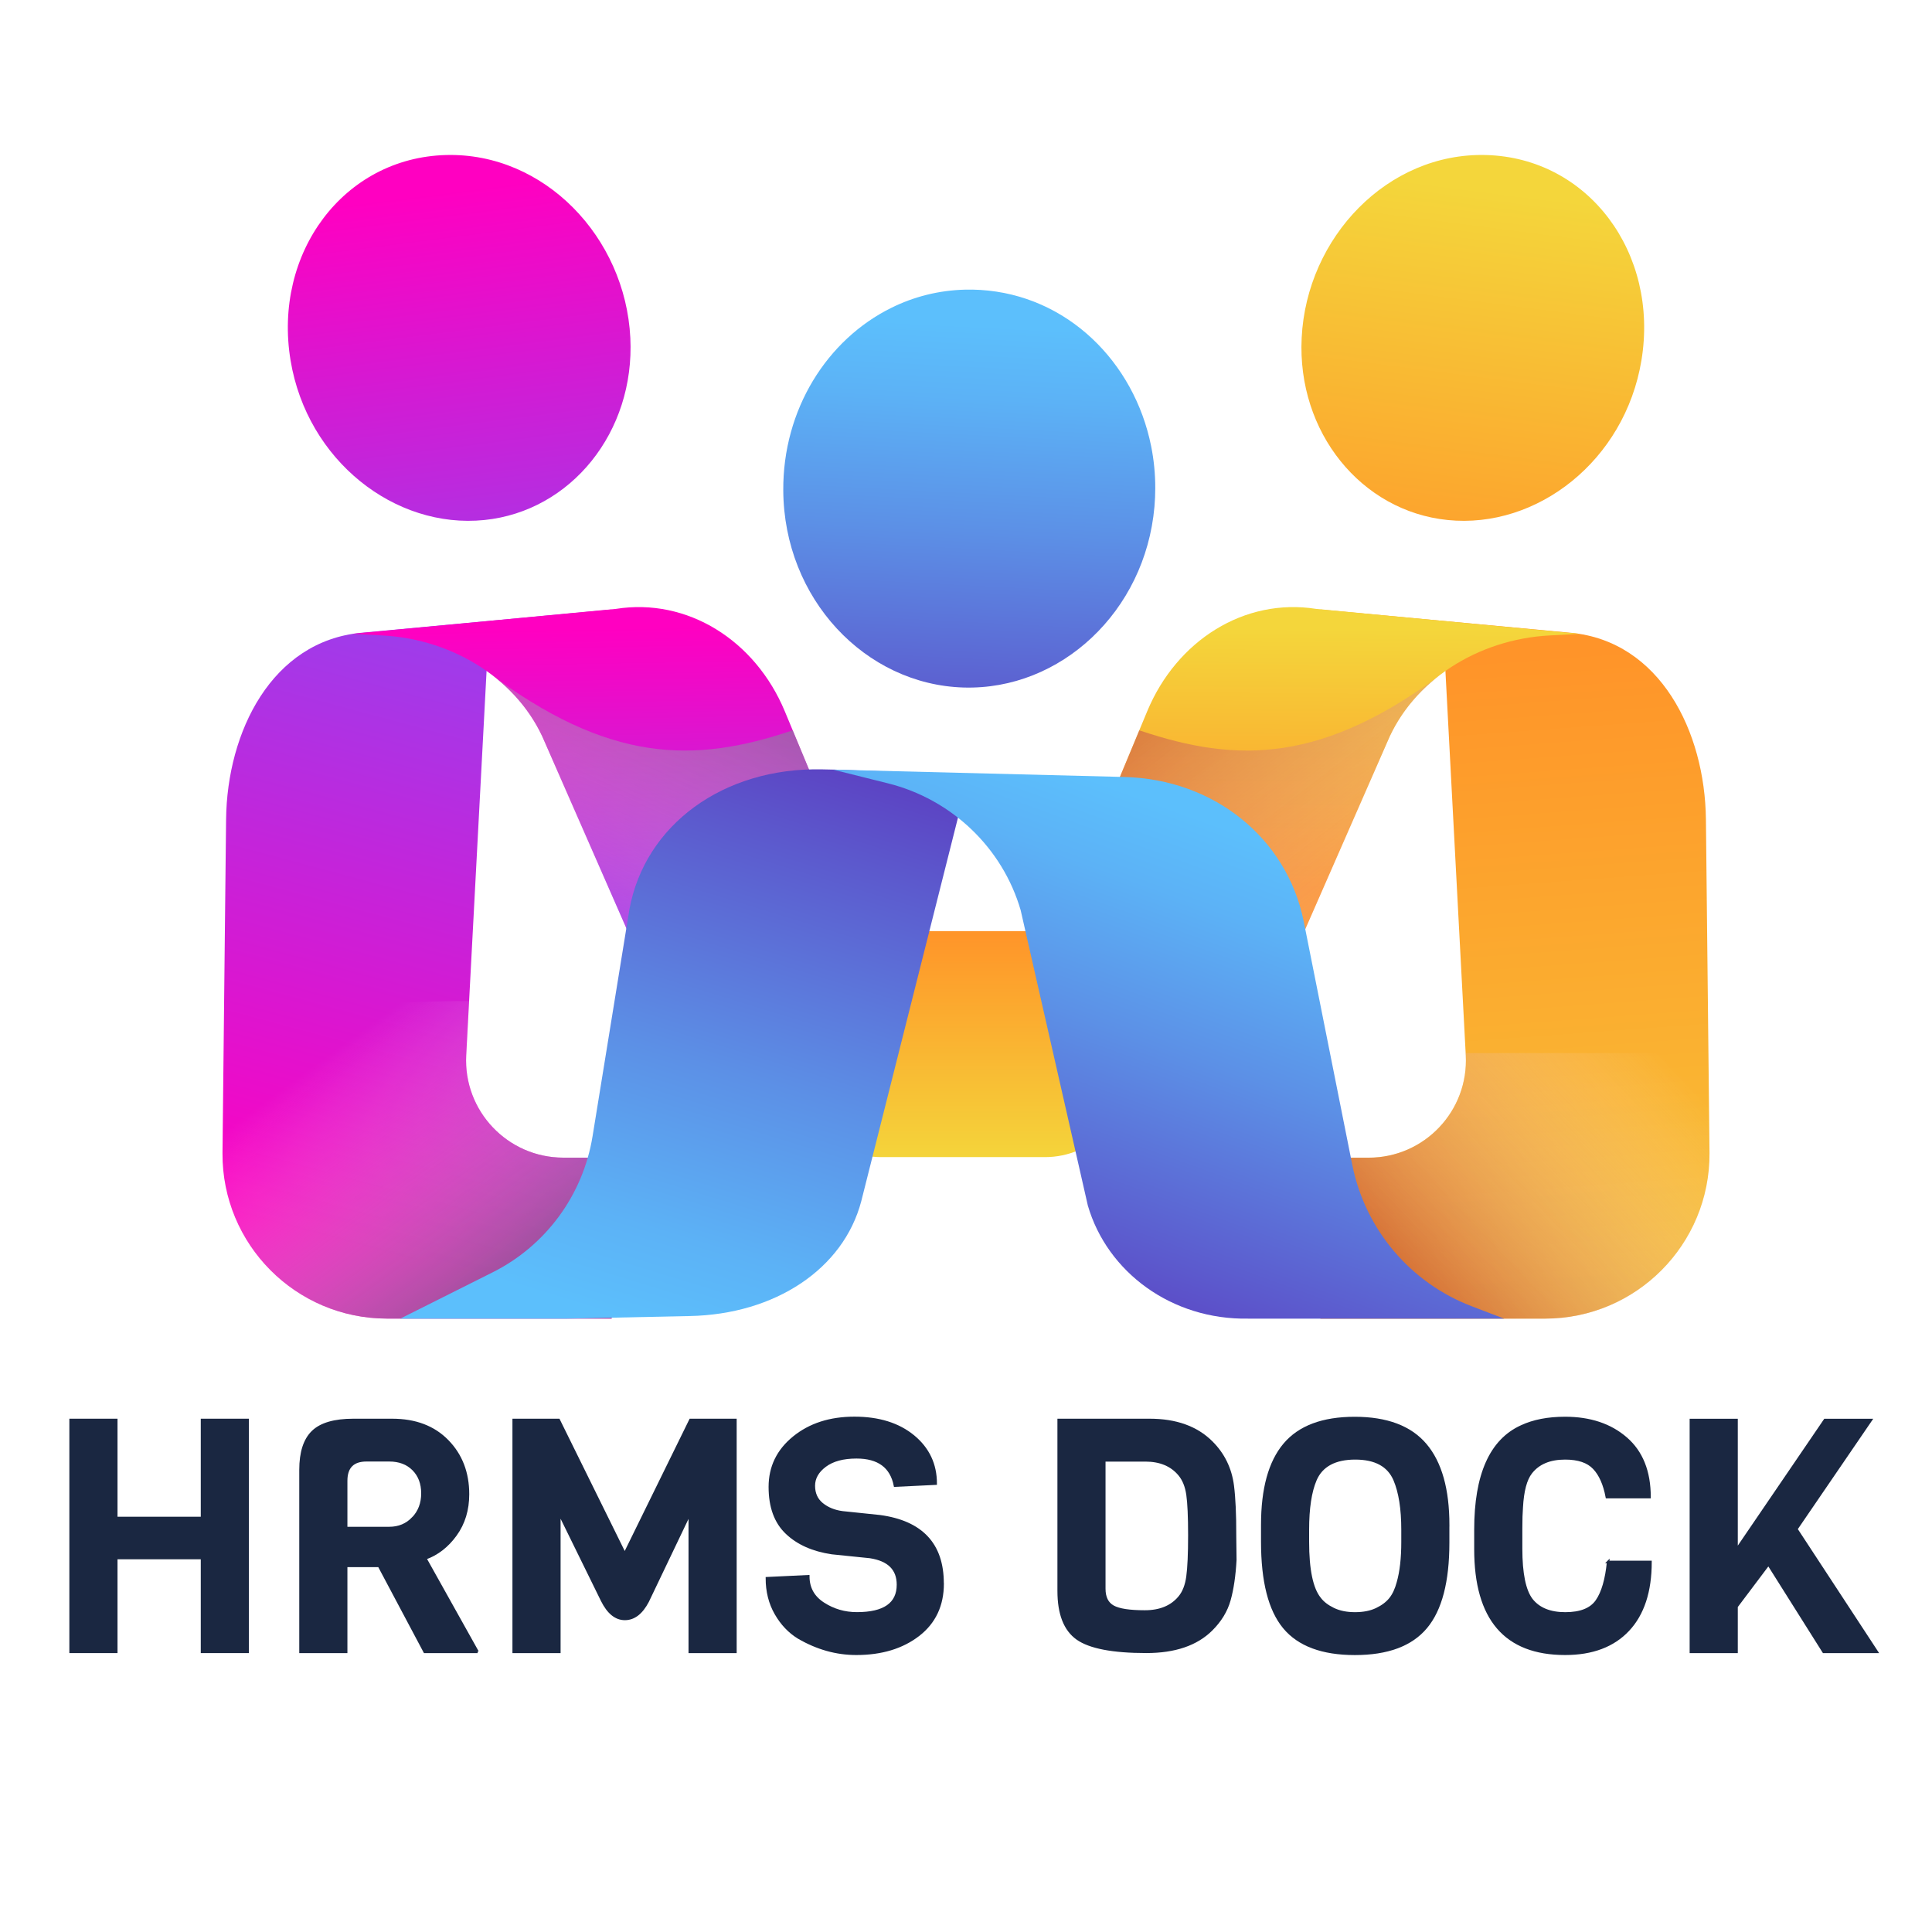
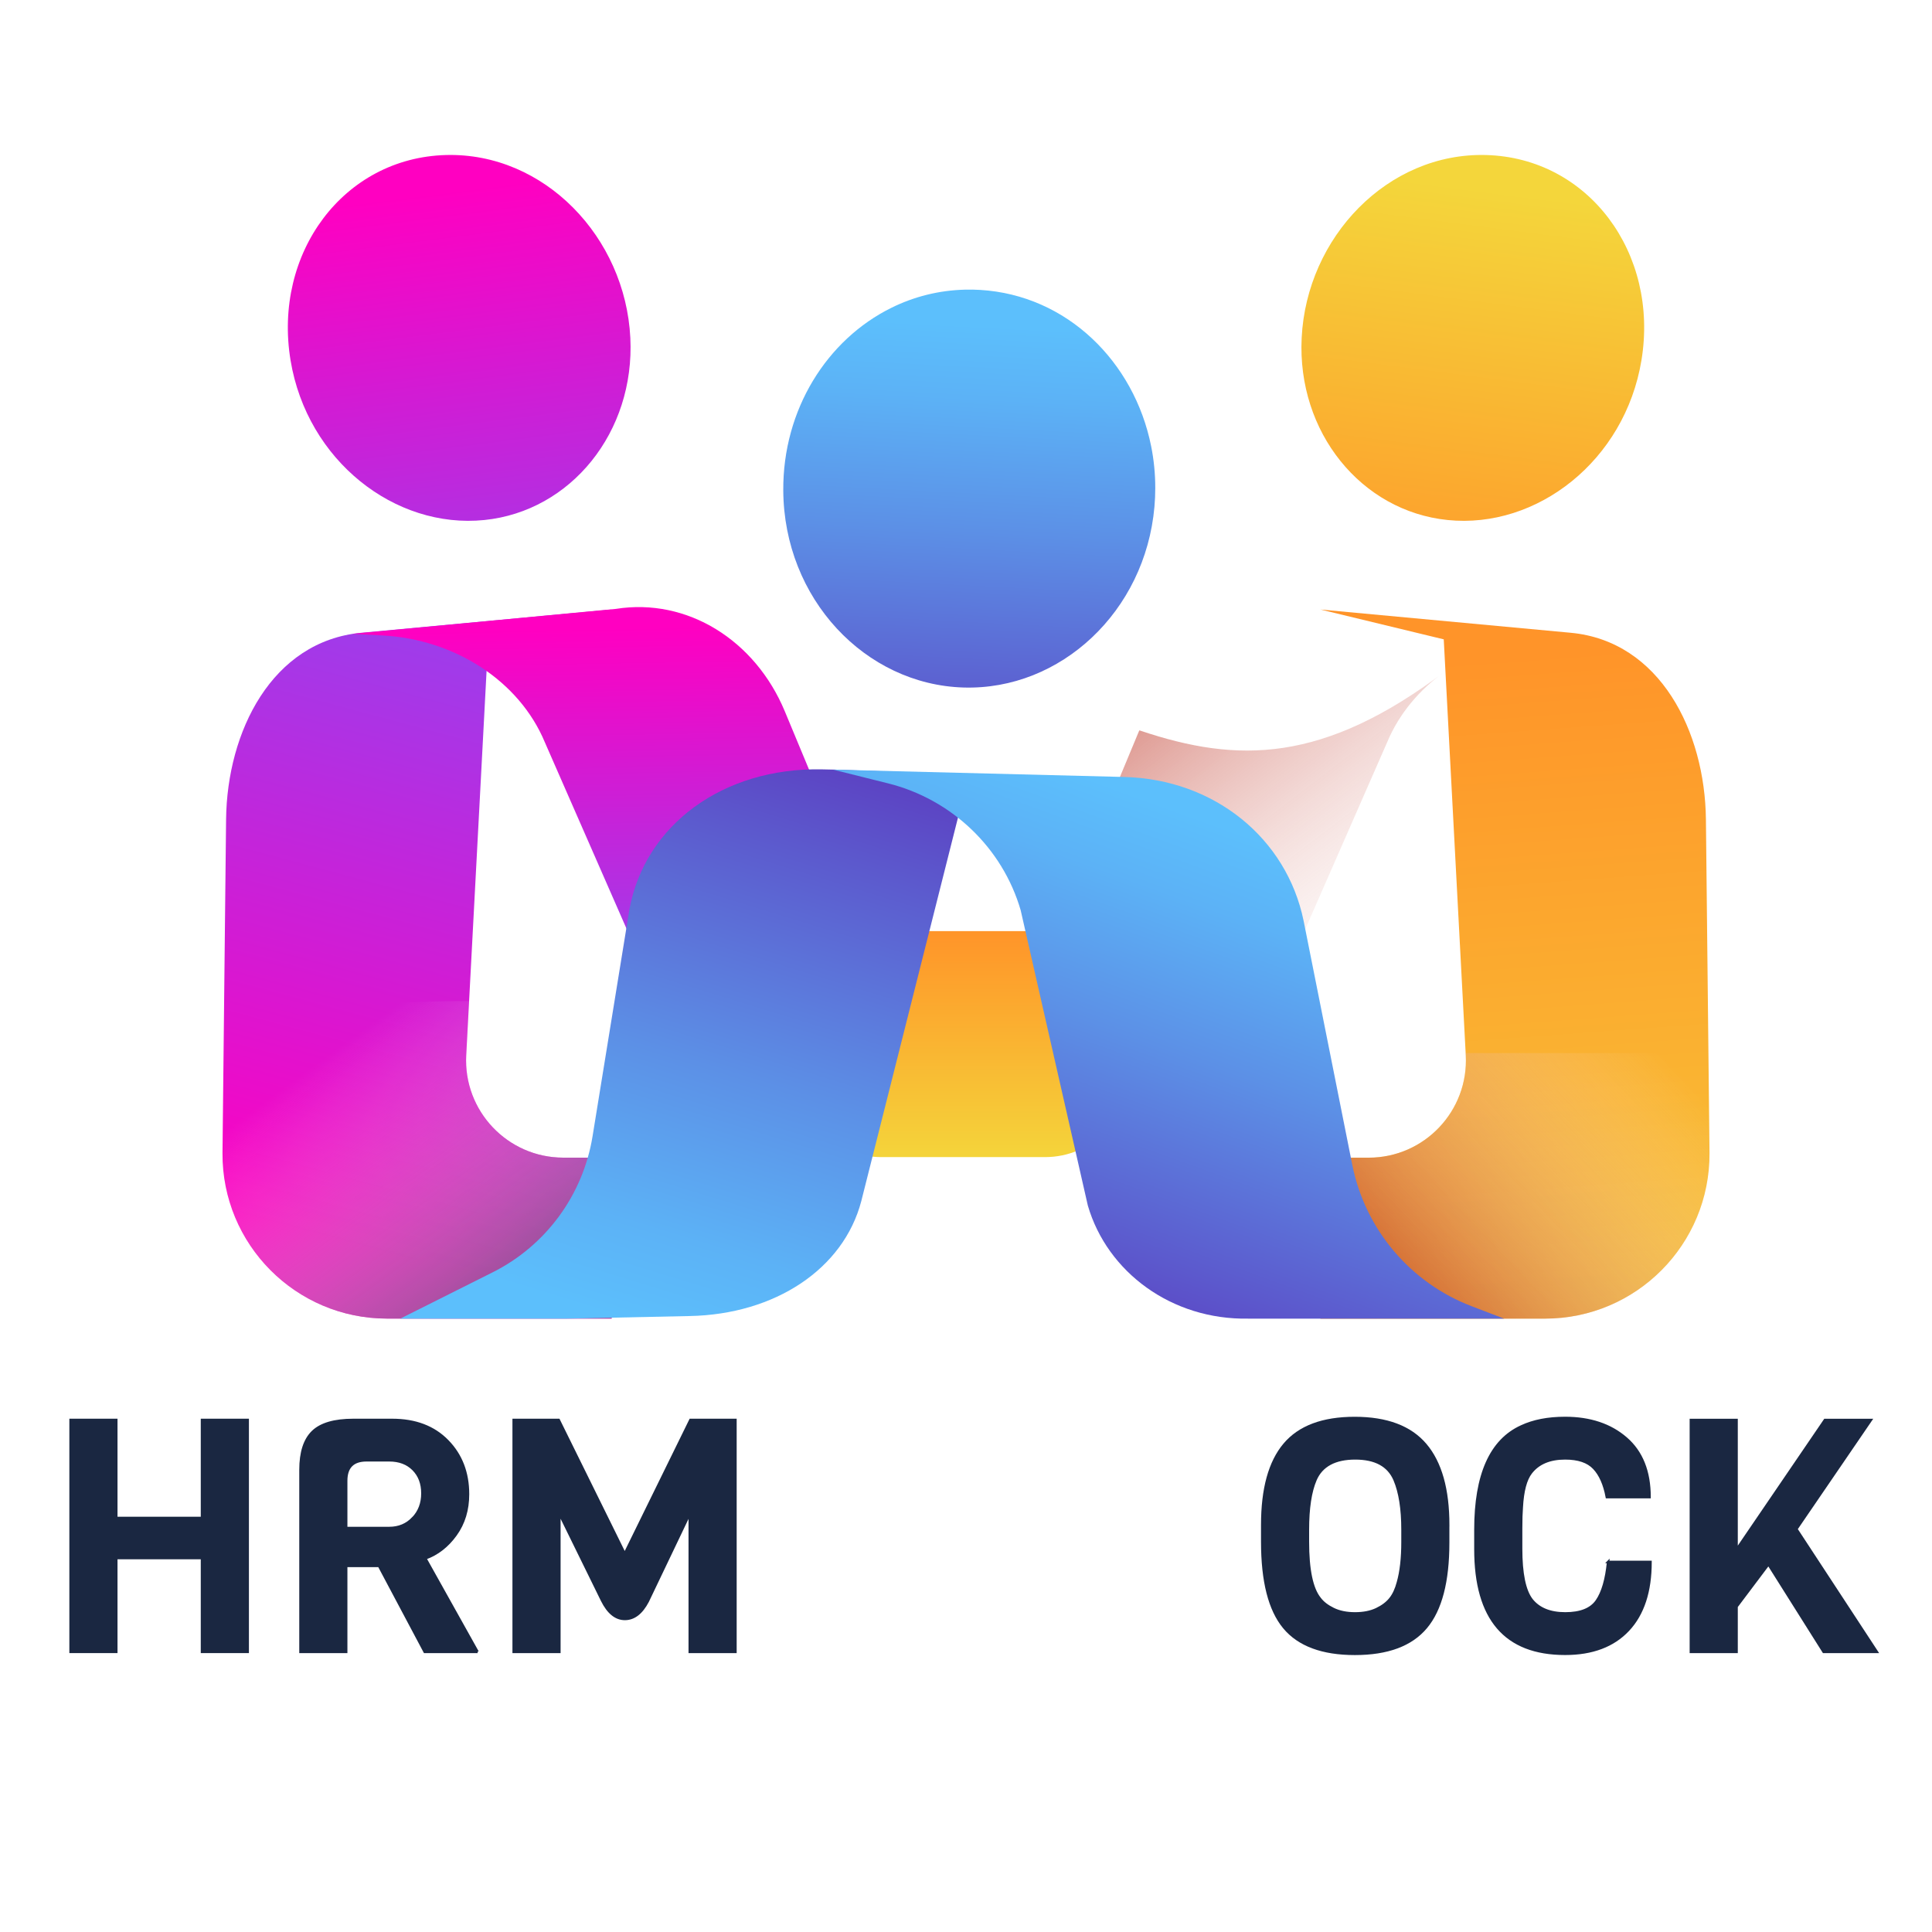
<svg xmlns="http://www.w3.org/2000/svg" xmlns:xlink="http://www.w3.org/1999/xlink" viewBox="0 0 500 500">
  <defs>
    <linearGradient id="linear-gradient" x1="249.25" y1="240.79" x2="249.25" y2="301.29" gradientUnits="userSpaceOnUse">
      <stop offset="0" stop-color="#ff9429" />
      <stop offset="1" stop-color="#f4d63b" />
    </linearGradient>
    <linearGradient id="linear-gradient-2" x1="509.49" y1="146.47" x2="517.46" y2="30.43" gradientTransform="translate(634.58 -12.95) rotate(176.56) scale(1.01 -.99) skewX(1.33)" gradientUnits="userSpaceOnUse">
      <stop offset="0" stop-color="#9d3deb" />
      <stop offset=".57" stop-color="#d41ad3" />
      <stop offset=".99" stop-color="#ff00c1" />
    </linearGradient>
    <linearGradient id="linear-gradient-3" x1="135.94" y1="169.96" x2="94.34" y2="324.97" gradientTransform="matrix(1,0,0,1,0,0)" xlink:href="#linear-gradient-2" />
    <linearGradient id="linear-gradient-4" x1="84.17" y1="273.58" x2="126.07" y2="330.91" gradientUnits="userSpaceOnUse">
      <stop offset="0" stop-color="#fff" stop-opacity="0" />
      <stop offset="1" stop-color="#727d8d" />
    </linearGradient>
    <linearGradient id="linear-gradient-5" x1="481.46" y1="235.98" x2="477.63" y2="147.14" xlink:href="#linear-gradient-2" />
    <linearGradient id="linear-gradient-6" x1="153.31" y1="256.23" x2="191.66" y2="173.06" xlink:href="#linear-gradient-4" />
    <linearGradient id="linear-gradient-7" x1="644.04" y1="138.26" x2="652.02" y2="22.22" gradientTransform="translate(-270.35 -12.95) rotate(3.44) skewX(1.33)" xlink:href="#linear-gradient" />
    <linearGradient id="linear-gradient-8" x1="-19.6" y1="170.16" x2="-36.98" y2="406.58" gradientTransform="translate(364.24) rotate(-180) scale(1 -1)" xlink:href="#linear-gradient" />
    <linearGradient id="linear-gradient-9" x1="429.55" y1="272.49" x2="367.53" y2="331.67" gradientUnits="userSpaceOnUse">
      <stop offset="0" stop-color="#fff" stop-opacity="0" />
      <stop offset="1" stop-color="#c4483a" />
    </linearGradient>
    <linearGradient id="linear-gradient-10" x1="341.06" y1="229.79" x2="341.59" y2="162.66" xlink:href="#linear-gradient" />
    <linearGradient id="linear-gradient-11" x1="367.78" y1="264" x2="299.39" y2="174.82" xlink:href="#linear-gradient-9" />
    <linearGradient id="linear-gradient-12" x1="246.93" y1="202.24" x2="253.03" y2="84.08" gradientUnits="userSpaceOnUse">
      <stop offset="0" stop-color="#5c43c3" />
      <stop offset=".15" stop-color="#5c59cd" />
      <stop offset=".55" stop-color="#5c90e6" />
      <stop offset=".84" stop-color="#5cb2f6" />
      <stop offset="1" stop-color="#5cbffc" />
    </linearGradient>
    <linearGradient id="linear-gradient-13" x1="197.53" y1="192.71" x2="154.1" y2="349.67" gradientTransform="translate(-26.76 -7.85) rotate(3.11) scale(1.04 .97) skewX(7.61)" xlink:href="#linear-gradient-12" />
    <linearGradient id="linear-gradient-14" x1="283.27" y1="335.06" x2="320.98" y2="208.57" gradientTransform="translate(6.5 -12.95) rotate(3.44) skewX(1.33)" xlink:href="#linear-gradient-12" />
  </defs>
  <g isolation="isolate">
    <g id="TEXTS">
      <path d="M206.15,240.98h86.2v36.59c0,12.08-9.81,21.89-21.89,21.89h-42.42c-12.08,0-21.89-9.81-21.89-21.89v-36.59h0Z" fill="url(#linear-gradient)" />
      <path d="M163.13,87.44c1.21,24.4-15.4,44.86-37.76,47.14-23.18,2.37-45.88-15.39-50.17-41.3-4.6-27.8,13.73-52.46,40.23-53.16,25.43-.67,46.41,21.26,47.7,47.31Z" fill="url(#linear-gradient-2)" />
      <path d="M126.36,165.46l31.93-7.72-64.79,6.02c-23.14,2.17-34.74,25.58-34.99,48.29l-.93,86.38h0c-.13,23.61,18.97,42.82,42.58,42.82h58.13v-41.65h-12.5c-14.42,0-25.89-12.1-25.13-26.5l5.7-107.65Z" fill="url(#linear-gradient-3)" />
      <path d="M120.66,273.11l.74-14.05c-15.17,0-30.41,1.17-45.45,1.76-5.98.23-11.97.39-17.97.46l-.4,37.15c-.13,23.61,18.97,42.82,42.58,42.82h58.13v-41.65h-12.5c-14.42,0-25.89-12.1-25.13-26.5Z" fill="url(#linear-gradient-4)" mix-blend-mode="multiply" opacity=".63" />
      <path d="M172.99,265.1l-32.02-73.08c-6.57-15.73-23.22-26.58-42.05-27.57l-7.75-.41,68.22-6.46c18.54-2.93,36.08,8.16,43.71,26.49l23.18,55.73c-3.46.86-53.28,25.3-53.28,25.3Z" fill="url(#linear-gradient-5)" />
-       <path d="M204.86,189.1c.09-.03.19-.05.29-.08l21.12,50.78c-3.46.86-53.28,25.3-53.28,25.3l-32.02-73.08c-3.07-7.34-8.35-13.59-15-18.3,31.56,23.85,53.7,23.85,78.89,15.38Z" fill="url(#linear-gradient-6)" mix-blend-mode="multiply" opacity=".63" />
      <path d="M336.87,87.44c-1.21,24.4,15.4,44.86,37.76,47.14,23.18,2.37,45.88-15.39,50.17-41.3,4.6-27.8-13.73-52.46-40.23-53.16-25.43-.67-46.41,21.26-47.7,47.31Z" fill="url(#linear-gradient-7)" />
      <path d="M373.64,165.46l-31.93-7.72,64.79,6.02c23.14,2.17,34.74,25.58,34.99,48.29l.93,86.38h0c.13,23.61-18.97,42.82-42.58,42.82h-58.13v-41.65h12.5c14.42,0,25.89-12.1,25.13-26.5l-5.7-107.65Z" fill="url(#linear-gradient-8)" />
      <path d="M379.31,272.52l.03.6c.76,14.4-10.71,26.5-25.13,26.5h-12.5v41.65h58.13c23.61,0,42.71-19.21,42.58-42.82l-.28-25.92h-62.83Z" fill="url(#linear-gradient-9)" mix-blend-mode="multiply" opacity=".63" />
-       <path d="M327.01,265.1l32.02-73.08c6.57-15.73,23.22-26.58,42.05-27.57l7.75-.41-68.22-6.46c-18.54-2.93-36.08,8.16-43.71,26.49l-23.18,55.73c3.46.86,53.28,25.3,53.28,25.3Z" fill="url(#linear-gradient-10)" />
      <path d="M295.14,189.1c-.09-.03-.19-.05-.29-.08l-21.12,50.78c3.46.86,53.28,25.3,53.28,25.3l32.02-73.08c3.07-7.34,8.35-13.59,15-18.3-31.56,23.85-53.7,23.85-78.89,15.38Z" fill="url(#linear-gradient-11)" mix-blend-mode="multiply" opacity=".63" />
      <path d="M298.98,126.37c0,1.57-.07,3.17-.21,4.77-2.39,27.14-24.3,47.52-49.38,46.79-25.47-.75-46.52-22.98-46.68-51.01-.13-20.95,11.32-39.05,28-47.27,5.8-2.87,12.25-4.52,19.06-4.69,1.29-.03,2.6-.01,3.91.07,22.48,1.35,39.85,18.61,44.23,40.42.71,3.53,1.08,7.18,1.07,10.91Z" fill="url(#linear-gradient-12)" />
      <path d="M250.74,200.43l-27.84,110.42c-4.61,17.57-22.33,29.31-44.41,29.74l-32.22.68h-42.69l23.93-12c13.76-6.9,23.37-19.99,25.84-35.18l9.54-58.73c4.01-21.88,24.28-36.8,49.94-36.25l2.81.06h.33s34.77,1.26,34.77,1.26Z" fill="url(#linear-gradient-13)" />
      <path d="M389.28,341.26h-66.28c-19.75.34-36.44-12-41.47-29.27l-17.38-76.42c-4.69-16.14-17.84-28.72-34.34-32.84l-14.22-3.55,75.33,1.9c23.42.58,42.07,15.92,46.45,37.21l12.6,63.17c3.33,16.69,14.99,30.51,30.89,36.59l8.43,3.22Z" fill="url(#linear-gradient-14)" />
      <path d="M64.1,427.5h-11.82v-24.28h-22.19v24.28h-11.82v-60.02h11.82v25.37h22.19v-25.37h11.82v60.02Z" fill="#1a2741" stroke="#1a2741" stroke-miterlimit="10" stroke-width=".64" />
      <path d="M123.6,427.5h-13.69l-11.82-22.25h-8.5v22.25h-11.82v-47.12c0-4.5,1.05-7.77,3.15-9.82,2.1-2.05,5.61-3.08,10.54-3.08h10.03c6.01,0,10.78,1.81,14.32,5.44,3.54,3.62,5.31,8.22,5.31,13.78,0,4.05-1.06,7.54-3.19,10.5-2.12,2.95-4.75,4.99-7.86,6.11l13.52,24.19ZM106.9,392.89c1.62-1.71,2.42-3.85,2.42-6.41s-.78-4.62-2.34-6.2c-1.56-1.57-3.64-2.36-6.25-2.36h-5.87c-3.51,0-5.27,1.77-5.27,5.31v12.22h11.14c2.49,0,4.55-.86,6.16-2.57Z" fill="#1a2741" stroke="#1a2741" stroke-miterlimit="10" stroke-width=".64" />
      <path d="M178.51,391.67l-10.88,22.76c-1.59,3.03-3.56,4.55-5.91,4.55s-4.32-1.6-5.91-4.8l-11.05-22.51v35.83h-11.82v-60.02h11.65l17.09,34.64,17-34.64h11.65v60.02h-11.82v-35.83Z" fill="#1a2741" stroke="#1a2741" stroke-miterlimit="10" stroke-width=".64" />
-       <path d="M243.96,409.79c0,5.68-2.1,10.13-6.29,13.36-4.19,3.23-9.55,4.85-16.07,4.85-5.16,0-10.14-1.4-14.96-4.21-2.38-1.46-4.34-3.53-5.87-6.2-1.53-2.67-2.3-5.72-2.3-9.15l10.71-.51c0,3.04,1.3,5.4,3.91,7.08,2.61,1.69,5.5,2.53,8.67,2.53,7.08,0,10.63-2.47,10.63-7.42,0-4.05-2.41-6.43-7.23-7.17l-9.86-1.01c-4.93-.73-8.84-2.47-11.73-5.23-2.89-2.75-4.34-6.71-4.34-11.89s2.07-9.44,6.21-12.81c4.14-3.37,9.36-5.06,15.68-5.06s11.4,1.59,15.26,4.76c3.85,3.18,5.78,7.26,5.78,12.26l-10.54.51c-.96-4.89-4.28-7.33-9.95-7.33-3.46,0-6.16.73-8.12,2.19-1.96,1.46-2.93,3.19-2.93,5.18s.71,3.57,2.12,4.72c1.42,1.15,3.17,1.87,5.27,2.15l9.69,1.01c10.82,1.46,16.24,7.25,16.24,17.36Z" fill="#1a2741" stroke="#1a2741" stroke-miterlimit="10" stroke-width=".64" />
-       <path d="M319.62,397.23l.08,6.49c-.23,4.1-.74,7.56-1.53,10.37-.79,2.81-2.35,5.37-4.67,7.67-3.85,3.82-9.46,5.73-16.83,5.73-8.67,0-14.62-1.14-17.85-3.41-3.23-2.28-4.84-6.39-4.84-12.35v-44.25h23.55c6.8,0,12.13,1.91,15.98,5.73,3.12,3.09,4.96,6.86,5.53,11.3.4,3.15.59,7.39.59,12.73ZM307.33,407.98c.31-2.28.47-5.83.47-10.66s-.16-8.33-.47-10.49c-.31-2.16-1.01-3.89-2.08-5.18-2.04-2.47-4.99-3.71-8.84-3.71h-10.62v33.21c0,2.25.76,3.79,2.29,4.64s4.26,1.26,8.2,1.26,6.93-1.24,8.97-3.71c1.08-1.29,1.77-3.08,2.08-5.35Z" fill="#1a2741" stroke="#1a2741" stroke-miterlimit="10" stroke-width=".64" />
      <path d="M374.78,394.71v4.55c0,10.06-1.91,17.36-5.74,21.92s-9.96,6.83-18.4,6.83-14.55-2.28-18.32-6.83c-3.77-4.55-5.65-11.94-5.65-22.17v-4.38c0-9.33,1.91-16.27,5.74-20.82,3.83-4.55,9.89-6.83,18.19-6.83s14.41,2.3,18.32,6.91c3.91,4.61,5.87,11.55,5.87,20.82ZM362.97,399v-3.12c0-5.39-.68-9.69-2.04-12.9-1.59-3.71-4.99-5.56-10.2-5.56s-8.7,1.85-10.29,5.56c-1.3,3.04-1.96,7.33-1.96,12.9v3.12c0,7.25,1.02,12.14,3.06,14.67.79,1.07,1.97,1.98,3.53,2.74,1.56.76,3.43,1.14,5.61,1.14s4.04-.37,5.57-1.1c1.53-.73,2.72-1.63,3.57-2.7.85-1.07,1.5-2.47,1.96-4.21.79-2.75,1.19-6.26,1.19-10.54Z" fill="#1a2741" stroke="#1a2741" stroke-miterlimit="10" stroke-width=".64" />
      <path d="M416.18,404.23h10.97c0,7.64-1.93,13.52-5.78,17.62-3.85,4.1-9.29,6.15-16.32,6.15-15.47,0-23.21-9.02-23.21-27.06v-5.06c0-14.22,3.97-23.12,11.9-26.72,3.12-1.46,6.88-2.19,11.31-2.19,6.46,0,11.72,1.76,15.77,5.27,4.05,3.51,6.08,8.58,6.08,15.21h-11.05c-.62-3.32-1.73-5.82-3.32-7.5-1.59-1.69-4.08-2.53-7.48-2.53-3.97,0-6.92,1.24-8.84,3.71-1.36,1.74-2.15,4.72-2.38,8.94-.11,1.35-.17,3.18-.17,5.48v5.23c0,6.46.91,10.87,2.72,13.23,1.87,2.36,4.77,3.54,8.71,3.54s6.66-1.08,8.16-3.25c1.5-2.16,2.48-5.52,2.93-10.07Z" fill="#1a2741" stroke="#1a2741" stroke-miterlimit="10" stroke-width=".64" />
      <path d="M464.89,395.72l20.83,31.78h-13.77l-14.28-22.67-8.25,10.96v11.72h-11.82v-60.02h11.82v33.55l22.87-33.55h11.9l-19.3,28.24Z" fill="#1a2741" stroke="#1a2741" stroke-miterlimit="10" stroke-width=".64" />
    </g>
  </g>
</svg>